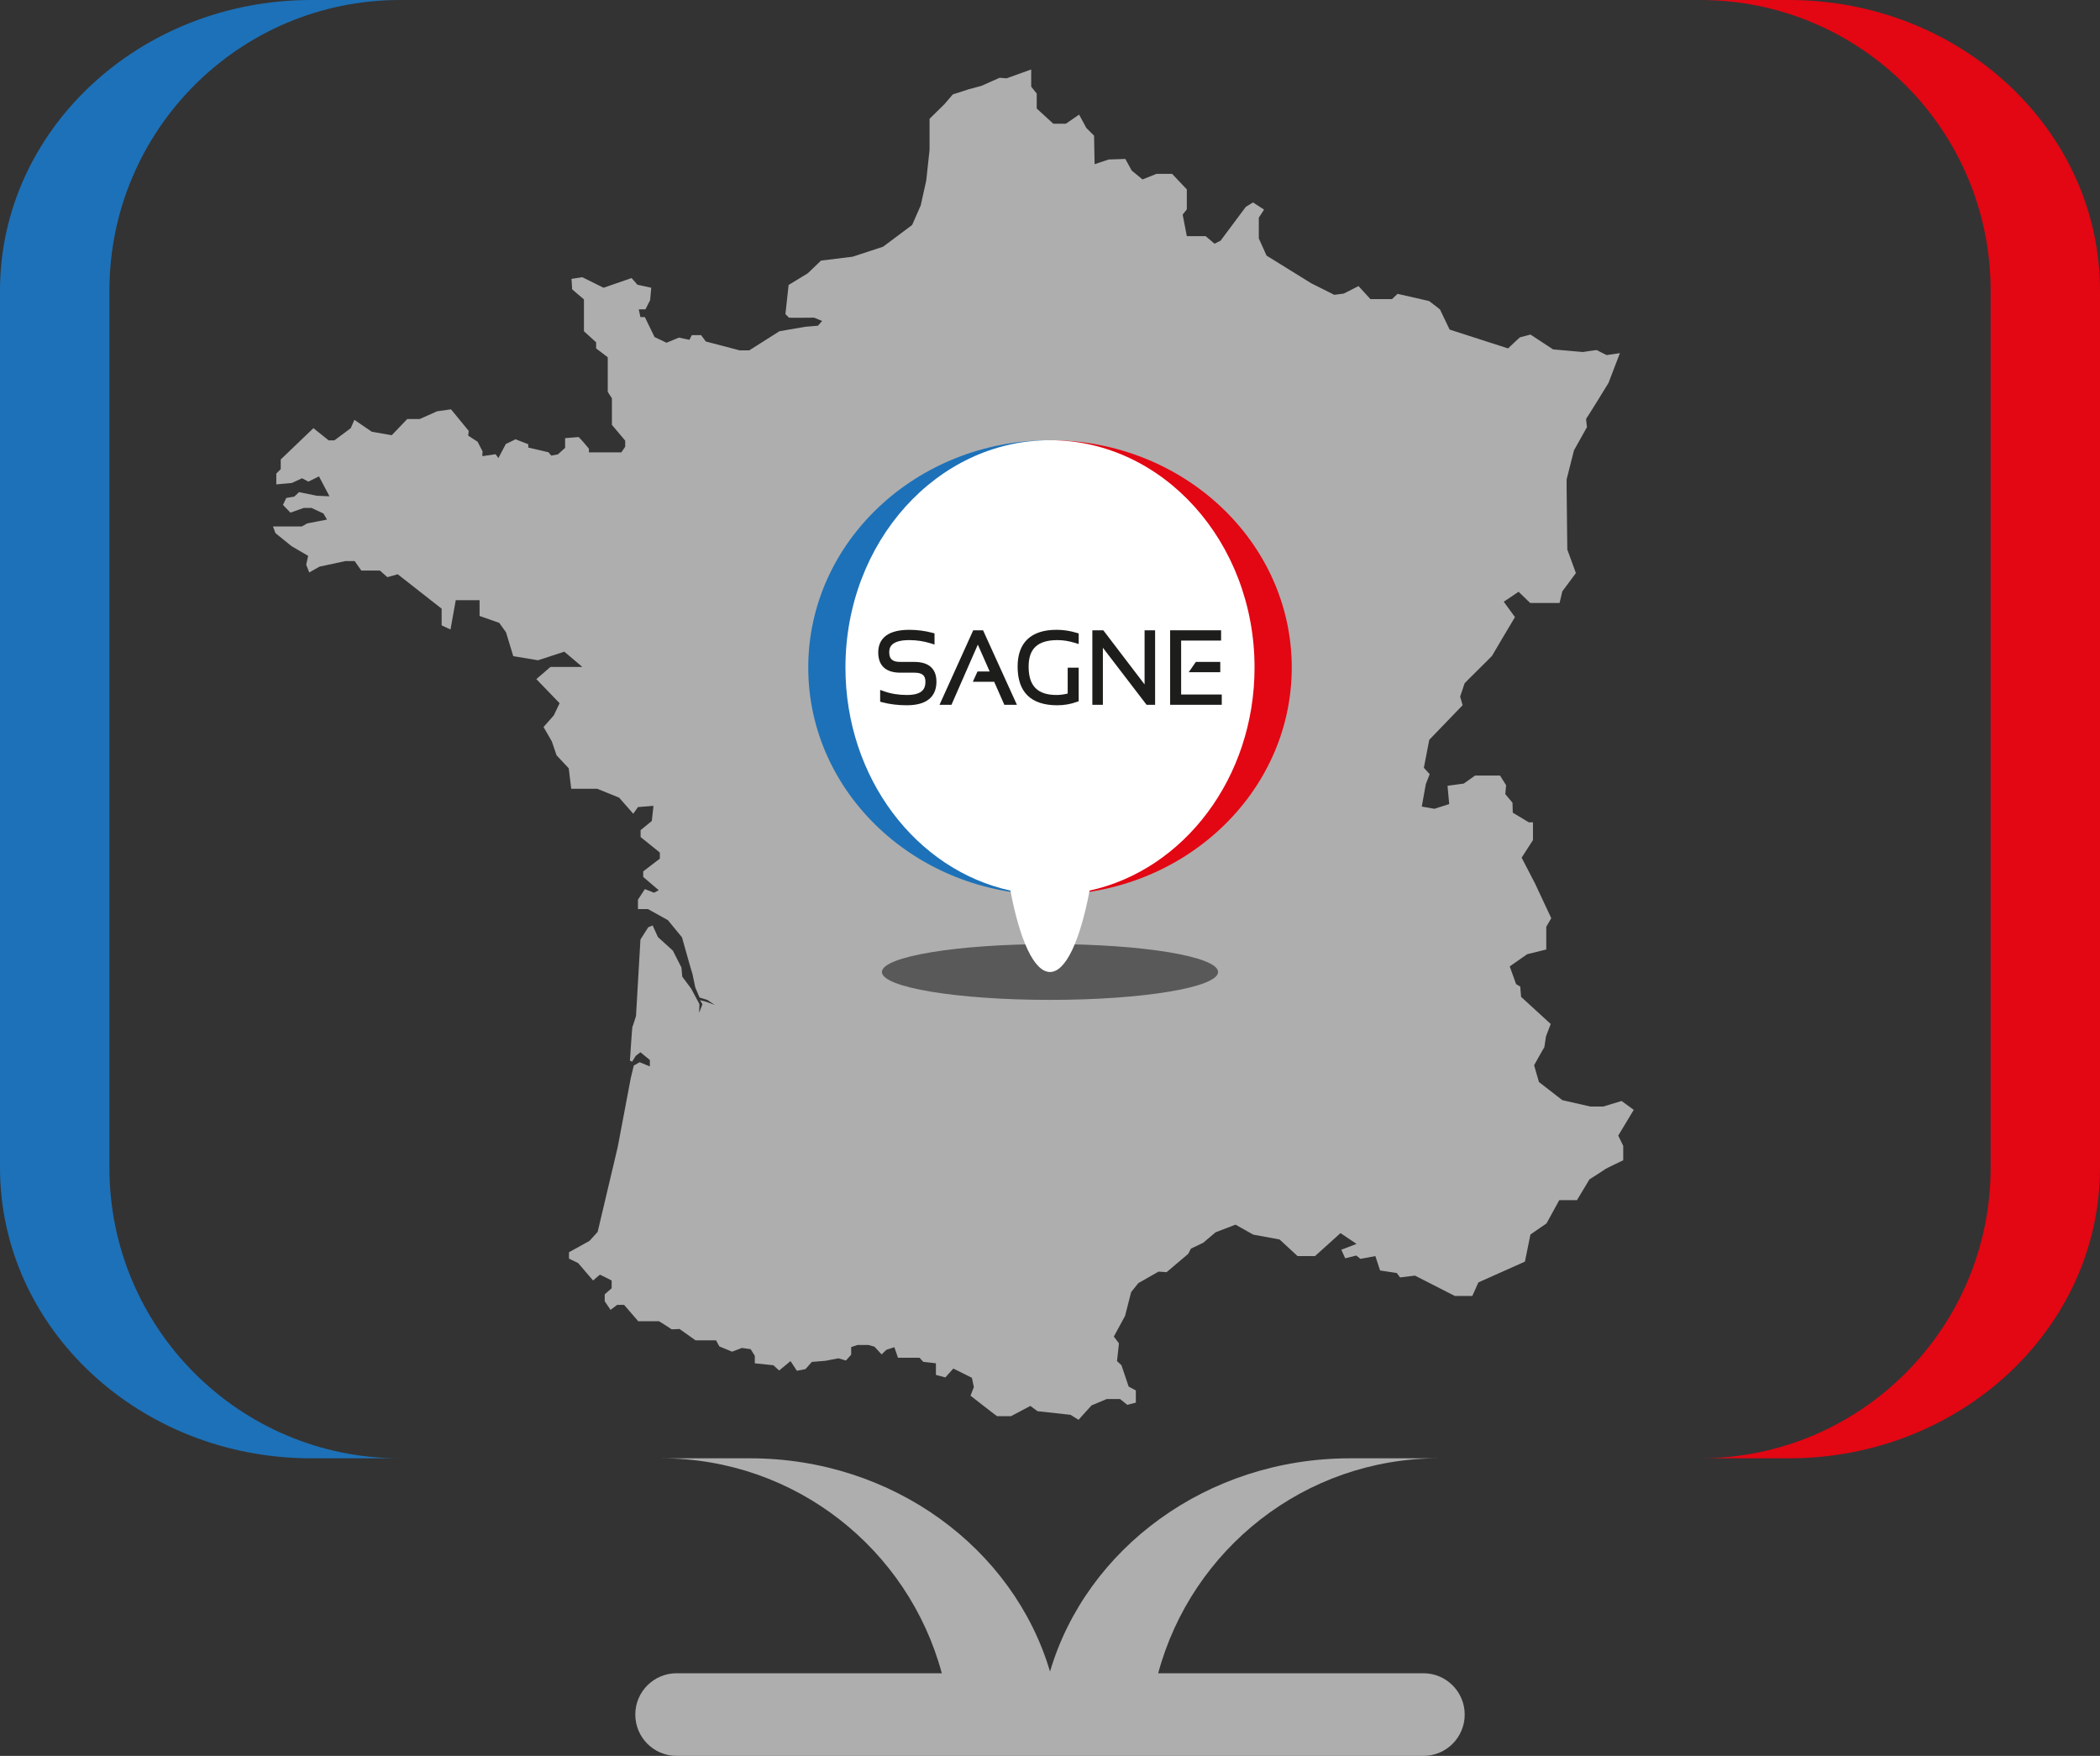
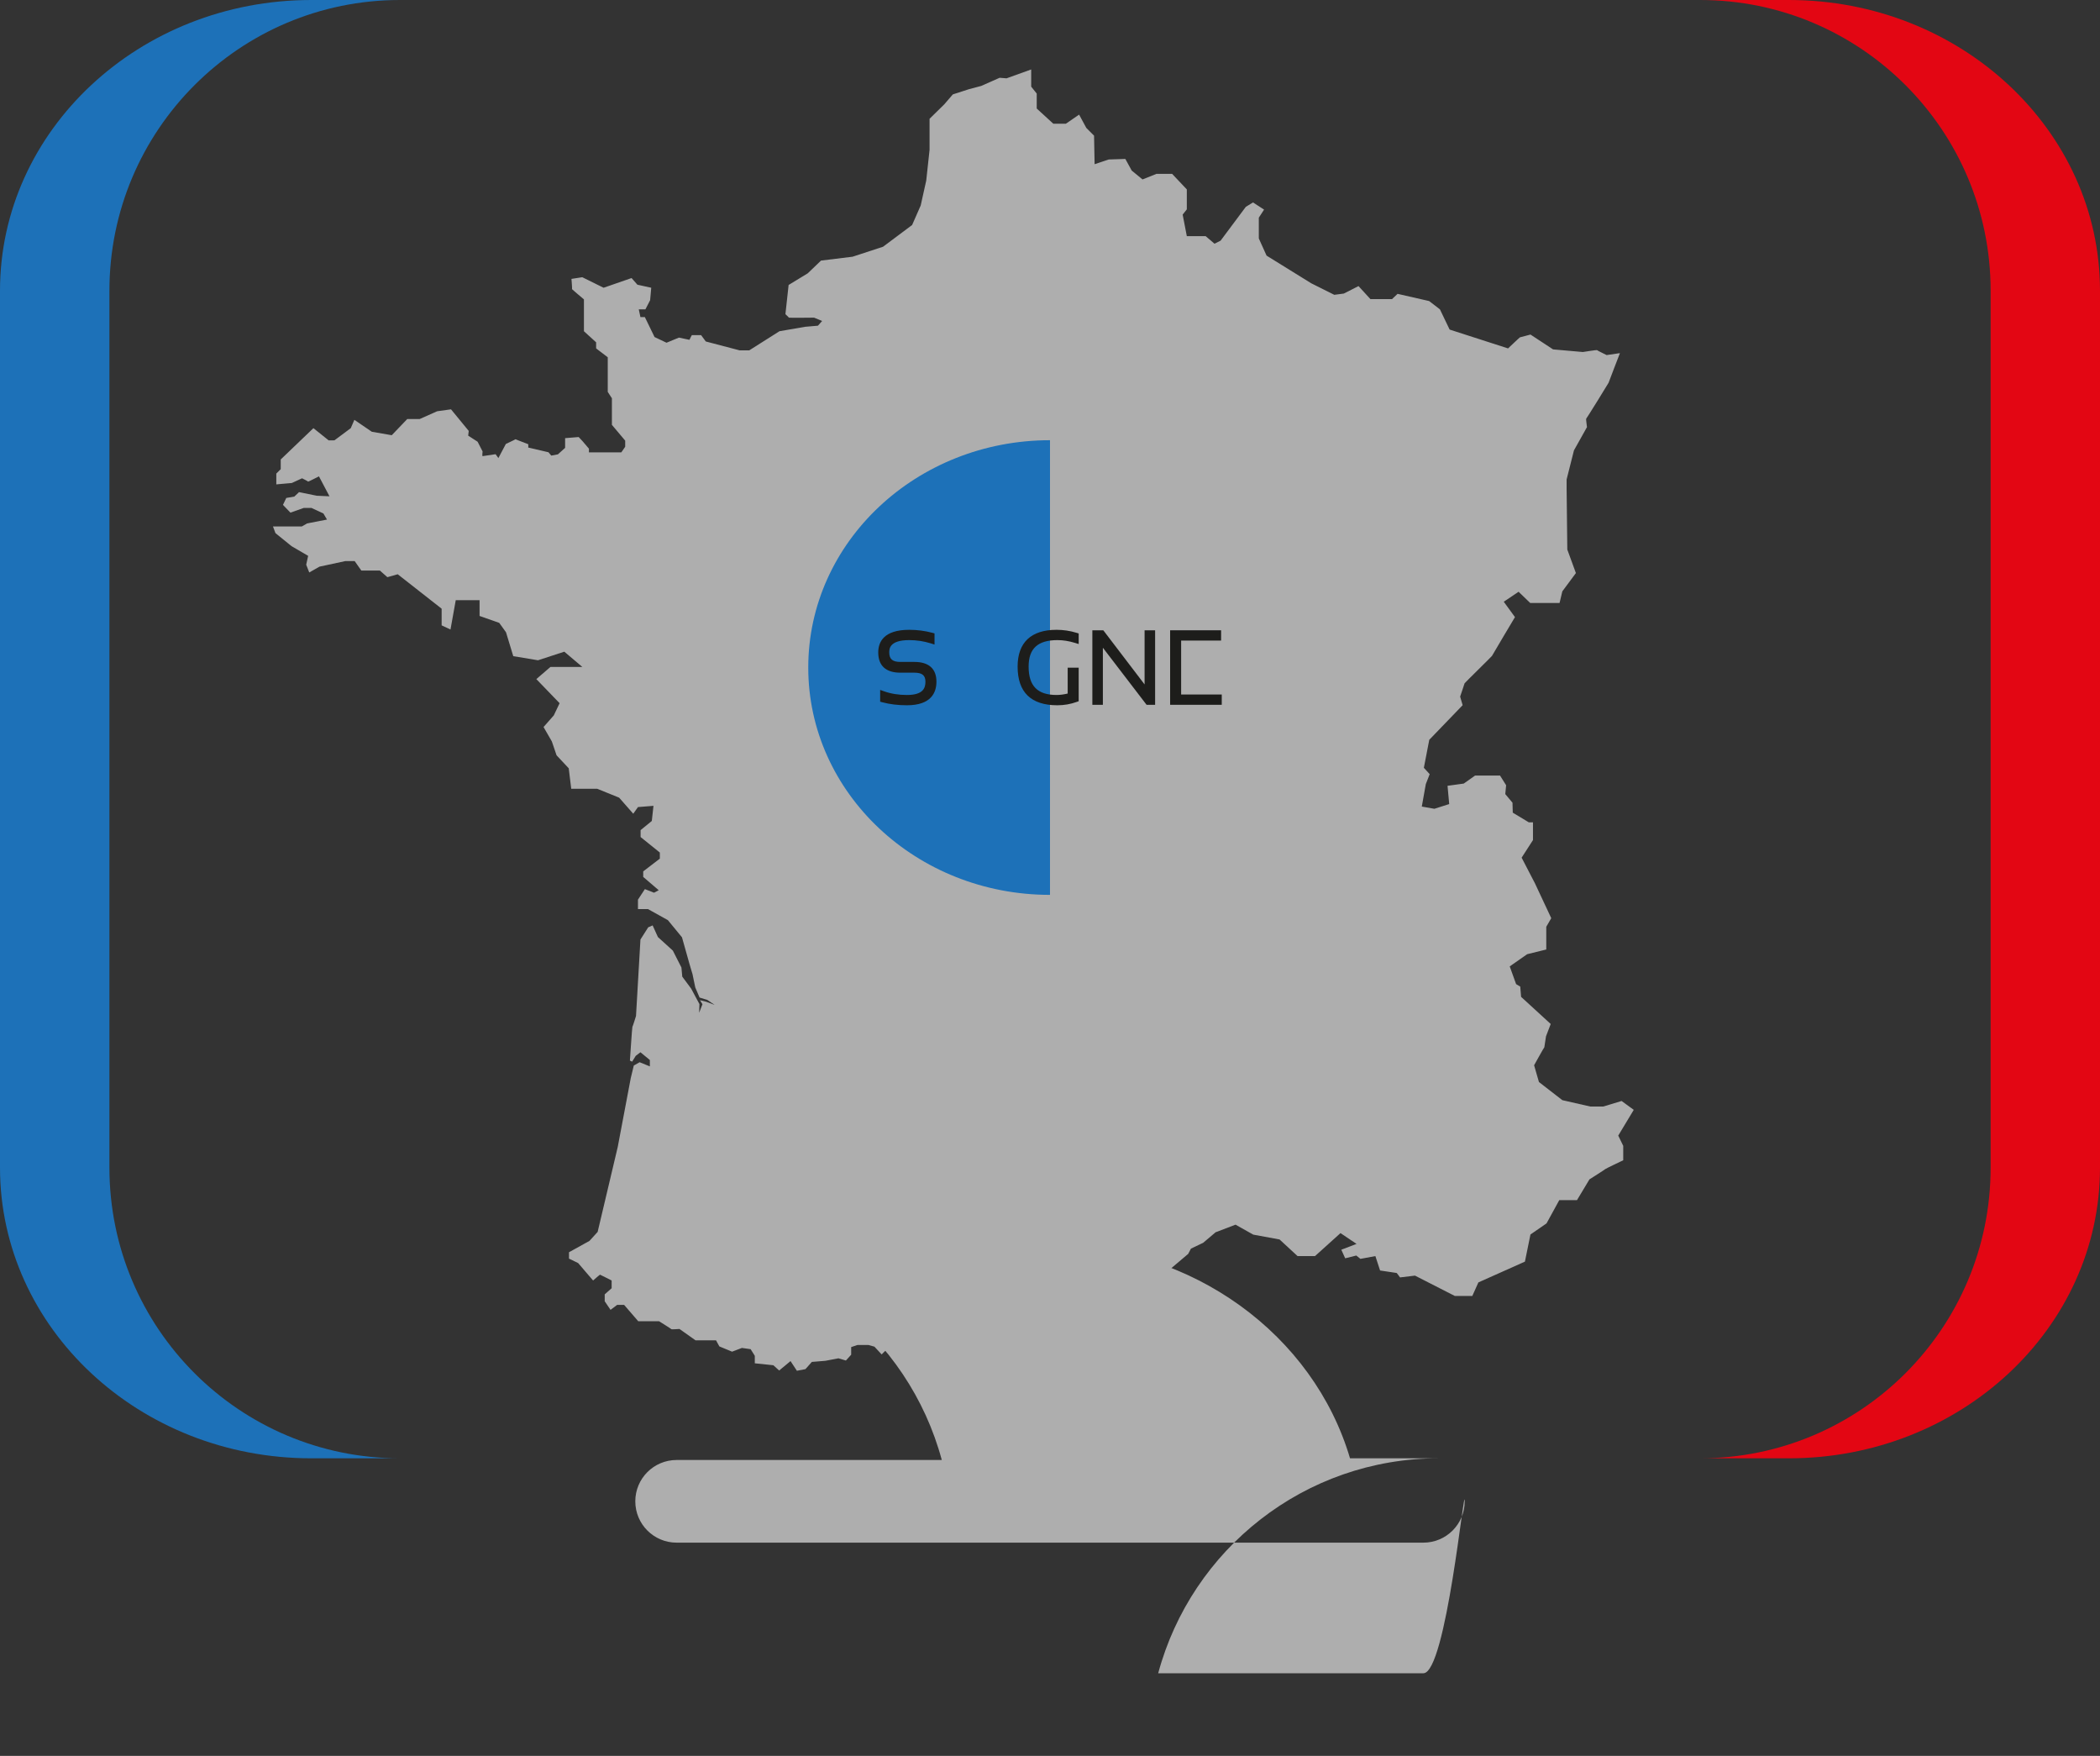
<svg xmlns="http://www.w3.org/2000/svg" id="Calque_1" x="0px" y="0px" width="338.785px" height="283.208px" viewBox="28.442 243.333 338.785 283.208" xml:space="preserve">
  <rect x="28.442" y="243.333" width="338.785" height="283.208" fill="#333333" stroke="none" />
  <path fill="#1D71B8" d="M46.095,431.664V290.219c0-25.896,20.985-46.886,46.876-46.886H78.66c-27.73,0-50.218,20.989-50.218,46.886 v141.445c0,25.891,22.488,46.879,50.218,46.879h14.311C67.08,478.543,46.095,457.554,46.095,431.664z" />
  <path fill="#E30613" d="M317.018,243.333h-14.312c25.883,0,46.876,20.989,46.876,46.886v141.445 c0,25.891-20.993,46.879-46.876,46.879h14.312c27.724,0,50.209-20.986,50.209-46.879V290.219 C367.227,264.322,344.74,243.333,317.018,243.333z" />
-   <path fill="#AEAEAE" d="M258.071,513.209h-42.782c5.376-19.969,23.596-34.666,45.259-34.666h-14.312 c-23.096,0-42.543,14.564-48.4,34.395c-5.859-19.828-25.307-34.395-48.402-34.395H135.12c21.663,0,39.882,14.697,45.258,34.666 h-42.78c-3.683,0-6.666,2.984-6.666,6.666s2.983,6.666,6.666,6.666h120.473c3.682,0,6.666-2.984,6.666-6.666 S261.752,513.209,258.071,513.209z" />
+   <path fill="#AEAEAE" d="M258.071,513.209h-42.782c5.376-19.969,23.596-34.666,45.259-34.666h-14.312 c-5.859-19.828-25.307-34.395-48.402-34.395H135.12c21.663,0,39.882,14.697,45.258,34.666 h-42.78c-3.683,0-6.666,2.984-6.666,6.666s2.983,6.666,6.666,6.666h120.473c3.682,0,6.666-2.984,6.666-6.666 S261.752,513.209,258.071,513.209z" />
  <path fill="#AEAEAE" d="M133.596,375.747l-1.81,1.475v1.116l3.105,2.502v0.982l-2.681,2.056v0.894l2.502,2.145l-0.759,0.401 l-1.475-0.58l-1.117,1.697v1.52h1.608l3.217,1.786l2.278,2.771l1.206,4.288c0,0,0.491,1.609,0.491,1.653 c0,0.045,0.447,2.145,0.447,2.145l0.693,1.631l1.25,0.38l1.184,0.804l-1.385-0.514l-0.983-0.246l0.402,0.648l-0.536,1.385 l0.045-1.407l-1.34-2.502l-1.43-1.921l-0.134-1.475l-1.385-2.725l-2.412-2.189l-0.849-1.876l-0.715,0.312l-1.251,1.966l-0.715,12.33 c0,0-0.536,1.743-0.581,1.743c-0.045,0-0.402,5.449-0.402,5.449l0.357,0.18l0.581-0.938l0.759-0.581l1.519,1.251v1.027l-1.653-0.67 l-0.938,0.536l-0.491,2.033l-2.1,11.102l-3.239,13.692l-1.318,1.452l-3.306,1.831v1.028l1.474,0.715l2.413,2.814 c0,0,1.072-0.938,1.117-0.938s1.876,0.938,1.876,0.938v1.251l-1.117,0.983v1.116l0.938,1.385l1.072-0.804h1.117l2.278,2.636h3.351 c0,0,2.011,1.251,2.011,1.295c0,0.045,1.295-0.044,1.295-0.044l2.591,1.832h3.306l0.536,0.982l2.055,0.849l1.586-0.603l1.407,0.2 l0.67,1.072v1.207l2.993,0.312l0.938,0.849l1.832-1.519l1.027,1.563l1.385-0.269l1.028-1.161l2.189-0.179l2.1-0.402l1.207,0.357 l0.849-0.938v-1.229l1.027-0.344h1.743l0.983,0.276l1.161,1.251c0,0,0.76-0.76,0.805-0.76c0.044,0,1.25-0.402,1.25-0.402 l0.581,1.698h3.484c0,0,0.581,0.67,0.626,0.67s2.01,0.224,2.01,0.224v1.876l1.519,0.402l1.296-1.43l2.994,1.496l0.312,1.497 l-0.536,1.385l1.832,1.43c0,0,2.412,1.877,2.457,1.877s2.234,0,2.234,0l3.127-1.653l1.162,0.849l5.315,0.581l1.296,0.804 l2.099-2.323l2.457-1.027h2.146l1.161,0.938l1.385-0.356v-1.966l-1.161-0.626l-1.162-3.439l-0.715-0.67l0.312-2.859l-0.826-1.095 l1.81-3.328l0.982-3.843l1.162-1.451l3.261-1.854l1.296,0.09l3.484-2.949l0.447-0.849l1.966-0.938l2.01-1.698l3.217-1.229 l2.858,1.608l4.245,0.781l2.904,2.681h2.814l4.111-3.708l2.59,1.742l-2.457,0.938l0.625,1.385l1.788-0.446l0.669,0.536l2.413-0.447 l0.759,2.323l2.681,0.402c0,0,0.536,0.67,0.536,0.715l2.412-0.291l6.434,3.284h2.814l0.982-2.189l7.506-3.351l0.893-4.378 l2.592-1.787l2.057-3.753h2.857l2.012-3.351c0,0,2.545-1.608,2.545-1.653c0-0.044,2.904-1.429,2.904-1.429v-2.323l-0.805-1.653 l2.502-4.154l-1.965-1.43l-2.949,0.893H285l-4.512-1.027l-3.775-2.926l-0.781-2.703c0,0,1.609-2.903,1.652-2.903l0.268-1.766 l0.76-1.987l-4.779-4.379l-0.135-1.652l-0.67-0.402L272,399.202l2.814-1.966l3.082-0.76v-3.664l0.805-1.385l-2.635-5.629 l-2.145-4.132l1.83-2.838v-2.859h-0.67l-2.59-1.563l-0.045-1.607l-1.162-1.385l0.135-1.43l-0.984-1.564h-4.02l-1.832,1.296 l-2.615,0.357l0.268,2.948l-2.389,0.76l-2.031-0.357c0-0.045,0.646-3.619,0.646-3.619l0.627-1.607l-0.939-1.028l0.871-4.512 l5.385-5.585l-0.404-1.385c0,0,0.717-2.1,0.717-2.145s4.422-4.378,4.422-4.423s3.707-6.254,3.707-6.254l-1.809-2.479l2.391-1.608 l1.877,1.809h4.734l0.447-1.876l2.189-2.948l-1.387-3.798l-0.111-9.918v-1.385l1.186-4.691l2.1-3.752c0,0-0.18-1.341-0.135-1.341 s3.619-5.763,3.619-5.808s1.832-4.78,1.832-4.78l-2.145,0.312c0,0-1.564-0.76-1.564-0.804c0-0.045-2.277,0.312-2.277,0.312 l-4.803-0.424l-3.643-2.391c0,0-1.652,0.447-1.695,0.447c-0.045,0-1.922,1.786-1.922,1.786l-9.426-3.038l-1.564-3.261l-1.742-1.34 l-5.093-1.162l-0.894,0.849h-3.485l-1.921-2.1l-2.368,1.206l-1.542,0.201l-3.708-1.854l-7.215-4.468l-1.251-2.77v-3.352l0.849-1.295 l-1.787-1.162l-1.161,0.715l-4.066,5.451l-0.982,0.491l-1.43-1.218h-3.038l-0.67-3.474l0.67-0.849v-3.217l-2.368-2.502h-2.546 l-2.233,0.894l-1.743-1.43l-1.027-1.876l-2.681,0.089l-2.278,0.76l-0.089-4.602l-1.251-1.251l-1.161-2.145l-2.145,1.475h-2.011 l-2.68-2.457v-2.413l-0.894-1.116v-2.771l-3.976,1.43l-1.116-0.089l-2.971,1.317l-1.943,0.514l-2.636,0.85l-1.385,1.608 l-2.368,2.323v5.003l-0.536,4.959l-0.893,4.021l-1.385,3.15l-4.691,3.507l-4.914,1.608l-5.093,0.625l-2.145,2.056l-3.083,1.876 l-0.514,4.713c0,0,0.558,0.515,0.558,0.559c0,0.045,4.066,0,4.066,0l1.295,0.536l-0.67,0.76l-2.078,0.179l-4.132,0.715l-4.87,3.082 h-1.564l-5.45-1.429l-0.76-1.028c0,0-1.429,0-1.474,0c-0.045,0-0.402,0.76-0.402,0.76l-1.698-0.357l-2,0.826l-1.932-0.915 l-1.563-3.217h-0.715l-0.268-1.251h1.072l0.76-1.475l0.179-2.01l-2.234-0.492l-0.938-1.072l-4.513,1.564l-3.44-1.698l-1.742,0.269 c0,0,0.134,1.652,0.089,1.652c-0.045,0,1.921,1.653,1.921,1.653v5.138l1.966,1.787v0.982l1.876,1.43v5.585l0.67,1.027v4.289 l2.145,2.546v0.983l-0.625,0.908h-5.227v-0.596l-1.028-1.206l-0.625-0.67l-2.189,0.179v1.563l-1.162,1.05l-1.072,0.201l-0.447-0.536 l-3.261-0.76v-0.536c0,0-2.1-0.804-2.055-0.804s-1.564,0.759-1.564,0.759l-1.206,2.278l-0.447-0.625c0,0-2.01,0.312-2.1,0.312 s0-0.76,0-0.76l-0.804-1.563l-1.519-0.982l0.089-0.76l-2.859-3.484l-2.234,0.312l-2.815,1.251h-2.01l-2.502,2.613l-3.216-0.559 l-2.814-1.921l-0.581,1.341l-2.636,1.966H81.46l-2.458-1.966l-5.271,5.048v1.563l-0.715,0.715v1.743 c-0.044,0,2.502-0.224,2.502-0.224l1.653-0.76c0,0,0.983,0.491,0.983,0.536c0,0.044,1.743-0.849,1.743-0.849l1.697,3.217 l-2.055-0.09l-2.859-0.581l-0.759,0.716l-1.295,0.223l-0.536,1.117l1.206,1.251l2.145-0.76h1.251l1.921,0.894l0.581,0.982 l-3.217,0.626l-0.849,0.491H72.48l0.402,1.072l2.591,2.1l2.681,1.563l-0.313,1.43l0.492,1.251l1.653-0.938l4.155-0.894h1.519 l1.072,1.52h2.993l1.207,1.072l1.675-0.469l7.082,5.551v2.691l1.429,0.67l0.849-4.735h3.842v2.547l3.172,1.116l1.094,1.52 l1.17,3.851l3.99,0.661l4.244-1.385l2.904,2.457h-5.138l-2.278,1.966l3.753,3.887l-0.938,1.966l-1.653,1.876l1.34,2.323l0.759,2.234 l1.966,2.1l0.402,3.306h4.199l3.529,1.43l2.278,2.592l0.76-1.073l2.502-0.201L133.596,375.747z" />
  <path fill="#1D71B8" d="M197.834,387.666c-21.538,0-38.999-16.416-38.999-36.666s17.461-36.666,38.999-36.666V387.666z" />
-   <path fill="#E30613" d="M197.834,314.334c21.539,0,39,16.416,39,36.666s-17.461,36.666-39,36.666V314.334z" />
-   <ellipse opacity="0.49" cx="197.834" cy="400.104" rx="27.114" ry="4.5" />
-   <path fill="#FFFFFF" d="M230.834,351c0-20.25-14.774-36.666-33-36.666c-18.225,0-32.999,16.416-32.999,36.666 c0,17.821,11.444,32.666,26.611,35.973c1.529,8.025,3.823,13.132,6.388,13.132c2.566,0,4.86-5.106,6.389-13.132 C219.389,383.666,230.834,368.82,230.834,351z" />
  <g>
    <path fill="#1D1D1B" d="M175.963,350.094h-2.272c-1.255,0-1.79-0.457-1.79-1.528c0-0.544,0-1.991,3.228-1.991 c1.184,0,2.345,0.175,3.451,0.519l0.625,0.196v-1.799l-0.357-0.096c-1.195-0.319-2.447-0.48-3.719-0.48 c-4.136,0-5.004,1.985-5.004,3.651c0,2.137,1.233,3.264,3.566,3.264h2.273c1.244,0,1.775,0.434,1.775,1.451 c0,1-0.34,2.146-2.989,2.146c-1.335,0-2.571-0.198-3.672-0.59l-0.643-0.229v1.902l0.357,0.096c1.193,0.318,2.525,0.48,3.958,0.48 c3.937,0,4.764-2.069,4.764-3.806C179.513,351.195,178.286,350.094,175.963,350.094z" />
-     <polygon fill="#1D1D1B" points="185.448,344.991 180.01,357.009 181.938,357.009 186.192,347.304 188.103,351.638 186.138,351.638 185.383,353.298 188.829,353.298 190.468,357.009 192.496,357.009 187.034,344.991 " />
    <path fill="#1D1D1B" d="M198.889,344.914c-4.108,0-6.279,2.051-6.279,5.932c0,4.141,2.157,6.24,6.411,6.24 c1.082,0,2.132-0.181,3.122-0.538l0.32-0.115v-5.412h-1.775v4.174c-0.648,0.154-1.251,0.231-1.792,0.231 c-3.077,0-4.511-1.456-4.511-4.58c0-2.915,1.48-4.271,4.659-4.271c0.9,0,1.841,0.148,2.795,0.442l0.625,0.191v-1.704l-0.341-0.105 C201.077,345.077,199.989,344.914,198.889,344.914z" />
    <polygon fill="#1D1D1B" points="213.093,353.724 206.575,345.178 206.43,344.991 204.667,344.991 204.667,357.009 206.365,357.009 206.365,347.807 213.269,356.819 213.415,357.009 214.791,357.009 214.791,344.991 213.093,344.991 " />
    <polygon fill="#1D1D1B" points="218.99,355.349 218.99,346.65 225.436,346.65 225.436,344.991 217.215,344.991 217.215,357.009 225.544,357.009 225.544,355.349 " />
-     <polygon fill="#1D1D1B" points="225.303,351.752 225.303,350.092 221.362,350.092 220.215,351.752 " />
  </g>
</svg>